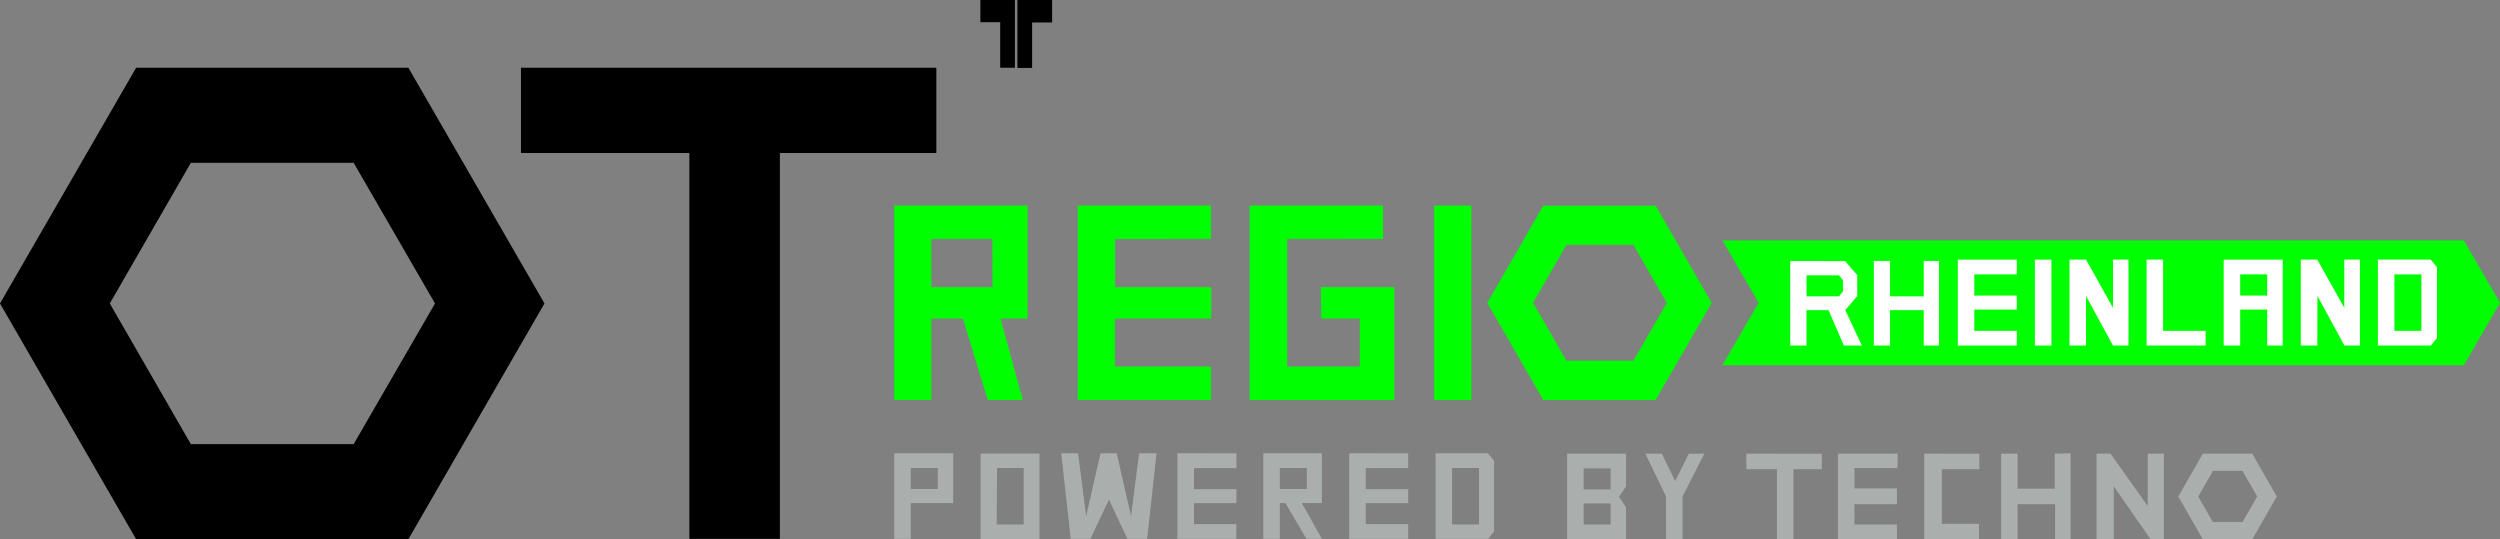
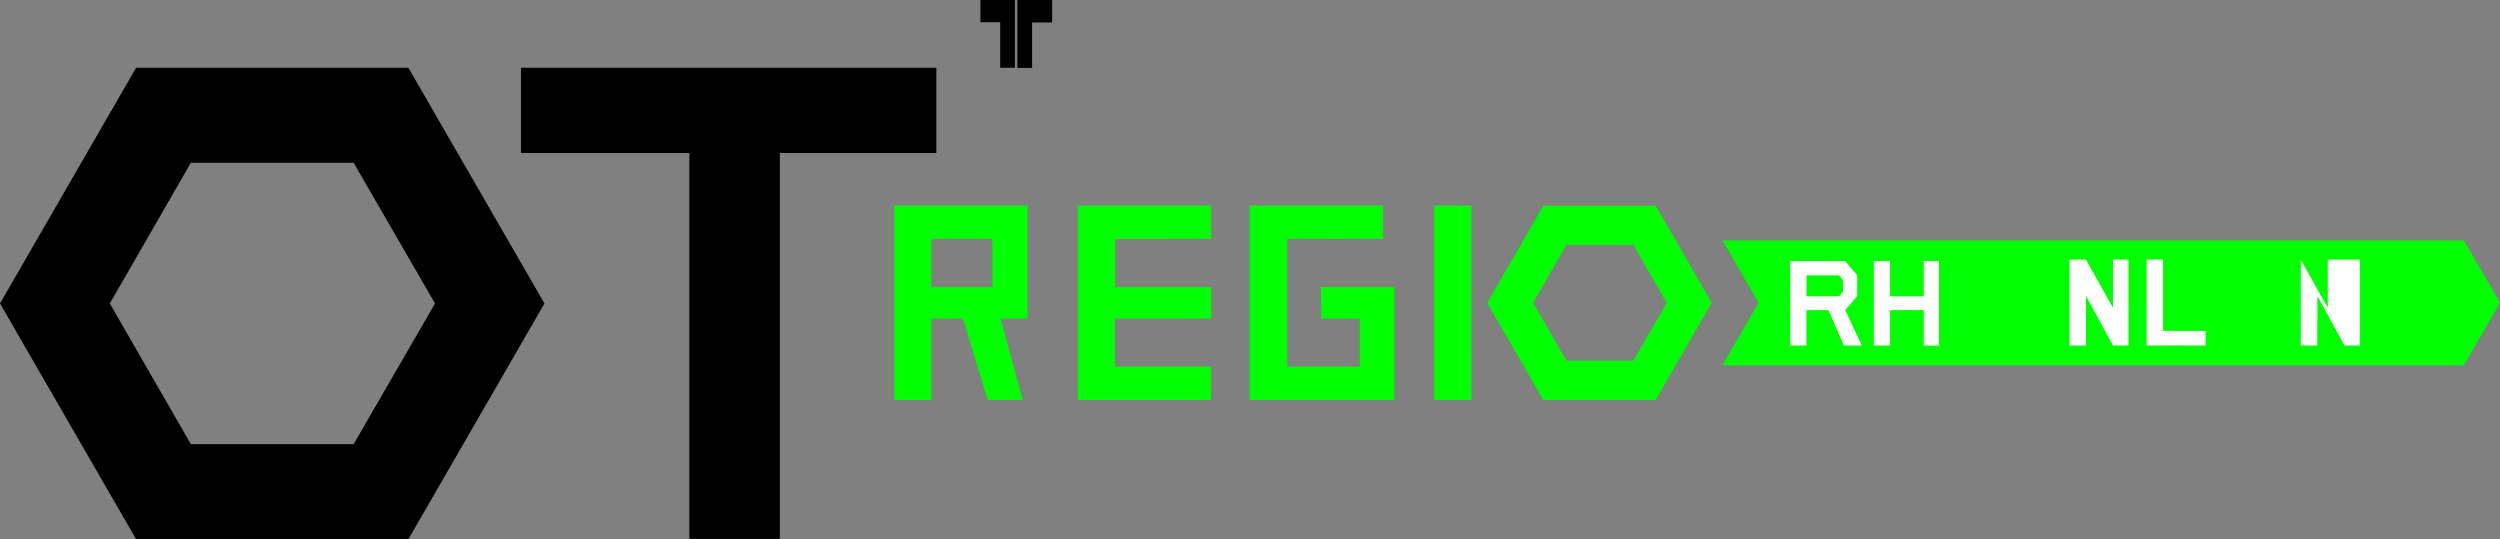
<svg xmlns="http://www.w3.org/2000/svg" id="Ebene_1" data-name="Ebene 1" viewBox="0 0 714 154">
  <rect x="0" y="0" width="714" height="154" fill="#808080" stroke="none" />
  <defs>
    <style>.cls-1{fill:#aaafad;}.cls-2{fill:lime;}.cls-3{fill:#fff;}</style>
  </defs>
  <path id="OT" d="M267.42,19.34V43.69H222.73V153.9H196.88V43.69H148.79V19.34ZM54.51,126.85H101l23.24-40.18L101,46.49H54.51L31.36,86.67ZM116.63,19.34,155.5,86.67,116.63,154H38.88L0,86.67,38.88,19.34ZM289.86,0V19.34h-4.2v-13H280V0Zm10.63,0V6.41h-5.72v13h-4.2V0Z" />
-   <path id="Powered_by" data-name="Powered by" class="cls-1" d="M260.11,133.66h7.71v6h-7.71Zm-4.71-4.21V153.9h4.71V143.68h12.12V129.45Zm29.35,4.21h7.62v16.13h-7.72ZM280.05,154h16.83V129.55H280.05Zm45.28-24.55-2.3,18-4.11-18h-4.61l-4.11,18-2.3-18h-4.81l2.71,24.45h5.61l5.31-11.22L322,153.9h5.61l2.7-24.45Zm10.93,0V153.9h16.83v-4.21H341v-6h12.13v-4H341v-6h12.13v-4.21Zm29.25,4.21h7.72v6h-7.72Zm-4.71-4.21V153.9h4.71V143.68h1.61l6,10.22h4.41l-5.72-10.22h5.72V129.45Zm24.55,0V153.9h16.83v-4.21H390.06v-6h12.12v-4H390.06v-6h12.12v-4.21Zm29.36,4.21h7.71v16.13h-7.71ZM410,129.45V153.9h15l1.7-2.1V131.56l-1.8-2.11Zm42.28,14.33H460v6h-7.72Zm0-10H460v6h-7.72Zm-4.71-4.21V154H464.4v-9.12l-2-3,2-3v-9.32Zm34.77,0-3.91,7.82-3.81-7.82h-4.7l5.91,12.23V154h4.71V141.78l6.21-12.23Zm131.05,0v14.93l-10.62-14.93h-4V154h4.91V138.87L614.2,154H618V129.55Zm-26.55,0v10H576.22v-10h-4.71V154h4.71V144h10.72v10h4.41V129.45Zm-88.07,0V134h8.72v20h4.71V134h8.11v-4.41Zm129.05,12.23,4.21-7.32h8.42l4.21,7.32-4.21,7.31H632Zm1.31-12.23-7,12.23,7,12.22h14.12l7-12.22-7-12.23Zm-87.37,0H524.92V154h16.84v-4.21H529.63V144h12.13v-4.51H529.63v-5.81h12.13l.2-.4v-3.81Zm7.81,0V154H565.2v-4.41H554.58V134H565.3v-4.41Z" />
  <path id="REGIO_Flag" data-name="REGIO+Flag" class="cls-2" d="M293.47,91V58.71H255.4v55.51H266V91h9l7.11,23.24h10L285.76,91Zm-10-9H266V68.23h17.43Zm35-13.73V82h27.45v9H318.42V104.7h27.45v9.52H307.8V58.71h38.07v9.52ZM377.23,82h21v32.26H356.9V58.71H395v9.52H367.62V104.7h20.74V91h-11Zm43,32.26H409.6V58.71h10.62Zm68.63-27.75-16-27.76H440.76l-16,27.76,16,27.75h32.06Zm-12.82,0L466.51,103H447.37l-9.52-16.53,9.52-16.53h19.14Zm15.9-17.84H703.68L714,86.47,703.68,104.3H491.93l10.32-17.83Z" />
  <path class="cls-3" d="M527,88.57l3.42-4v-6l-3.45-4H511.29V98.69h4.64V88.57h6.3l4.39,10.12h5.14Zm-.65-5.34-1.13,1.41h-9.27v-6h9.27L526.33,80Z" />
  <polygon class="cls-3" points="549.42 74.53 553.78 74.53 553.78 98.69 549.42 98.69 549.42 88.58 539.8 88.58 539.8 98.69 535.16 98.69 535.16 74.53 539.8 74.53 539.8 84.64 549.42 84.64 549.42 74.53" />
-   <path class="cls-3" d="M563.86,78.36v6.06H576v4H563.86v6.07H576v4.2H559.15V74.15H576v4.21Z" />
-   <path class="cls-3" d="M585.88,98.69h-4.72V74.15h4.72Z" />
  <path class="cls-3" d="M595.77,98.69h-4.72V74.15h4.72l7.7,13.76V74.15h4.43V98.69h-4.43l-7.7-14.16Z" />
  <path class="cls-3" d="M617.78,94.49h12.14v4.2H613.07V74.15h4.71Z" />
-   <path class="cls-3" d="M647.51,88.42H639.8V98.69h-4.71V74.15h16.85V98.69h-4.43ZM639.8,78.36v6.06h7.71V78.36Z" />
-   <path class="cls-3" d="M661.82,98.69H657.1V74.15h4.72l7.71,13.76V74.15H674V98.69h-4.43l-7.71-14.16Z" />
-   <path class="cls-3" d="M679.12,98.69V74.15H694.2L696,76.31V96.54l-1.76,2.15Zm12.43-20.33h-7.71V94.49h7.71Z" />
+   <path class="cls-3" d="M661.82,98.69H657.1V74.15l7.71,13.76V74.15H674V98.69h-4.43l-7.71-14.16Z" />
</svg>